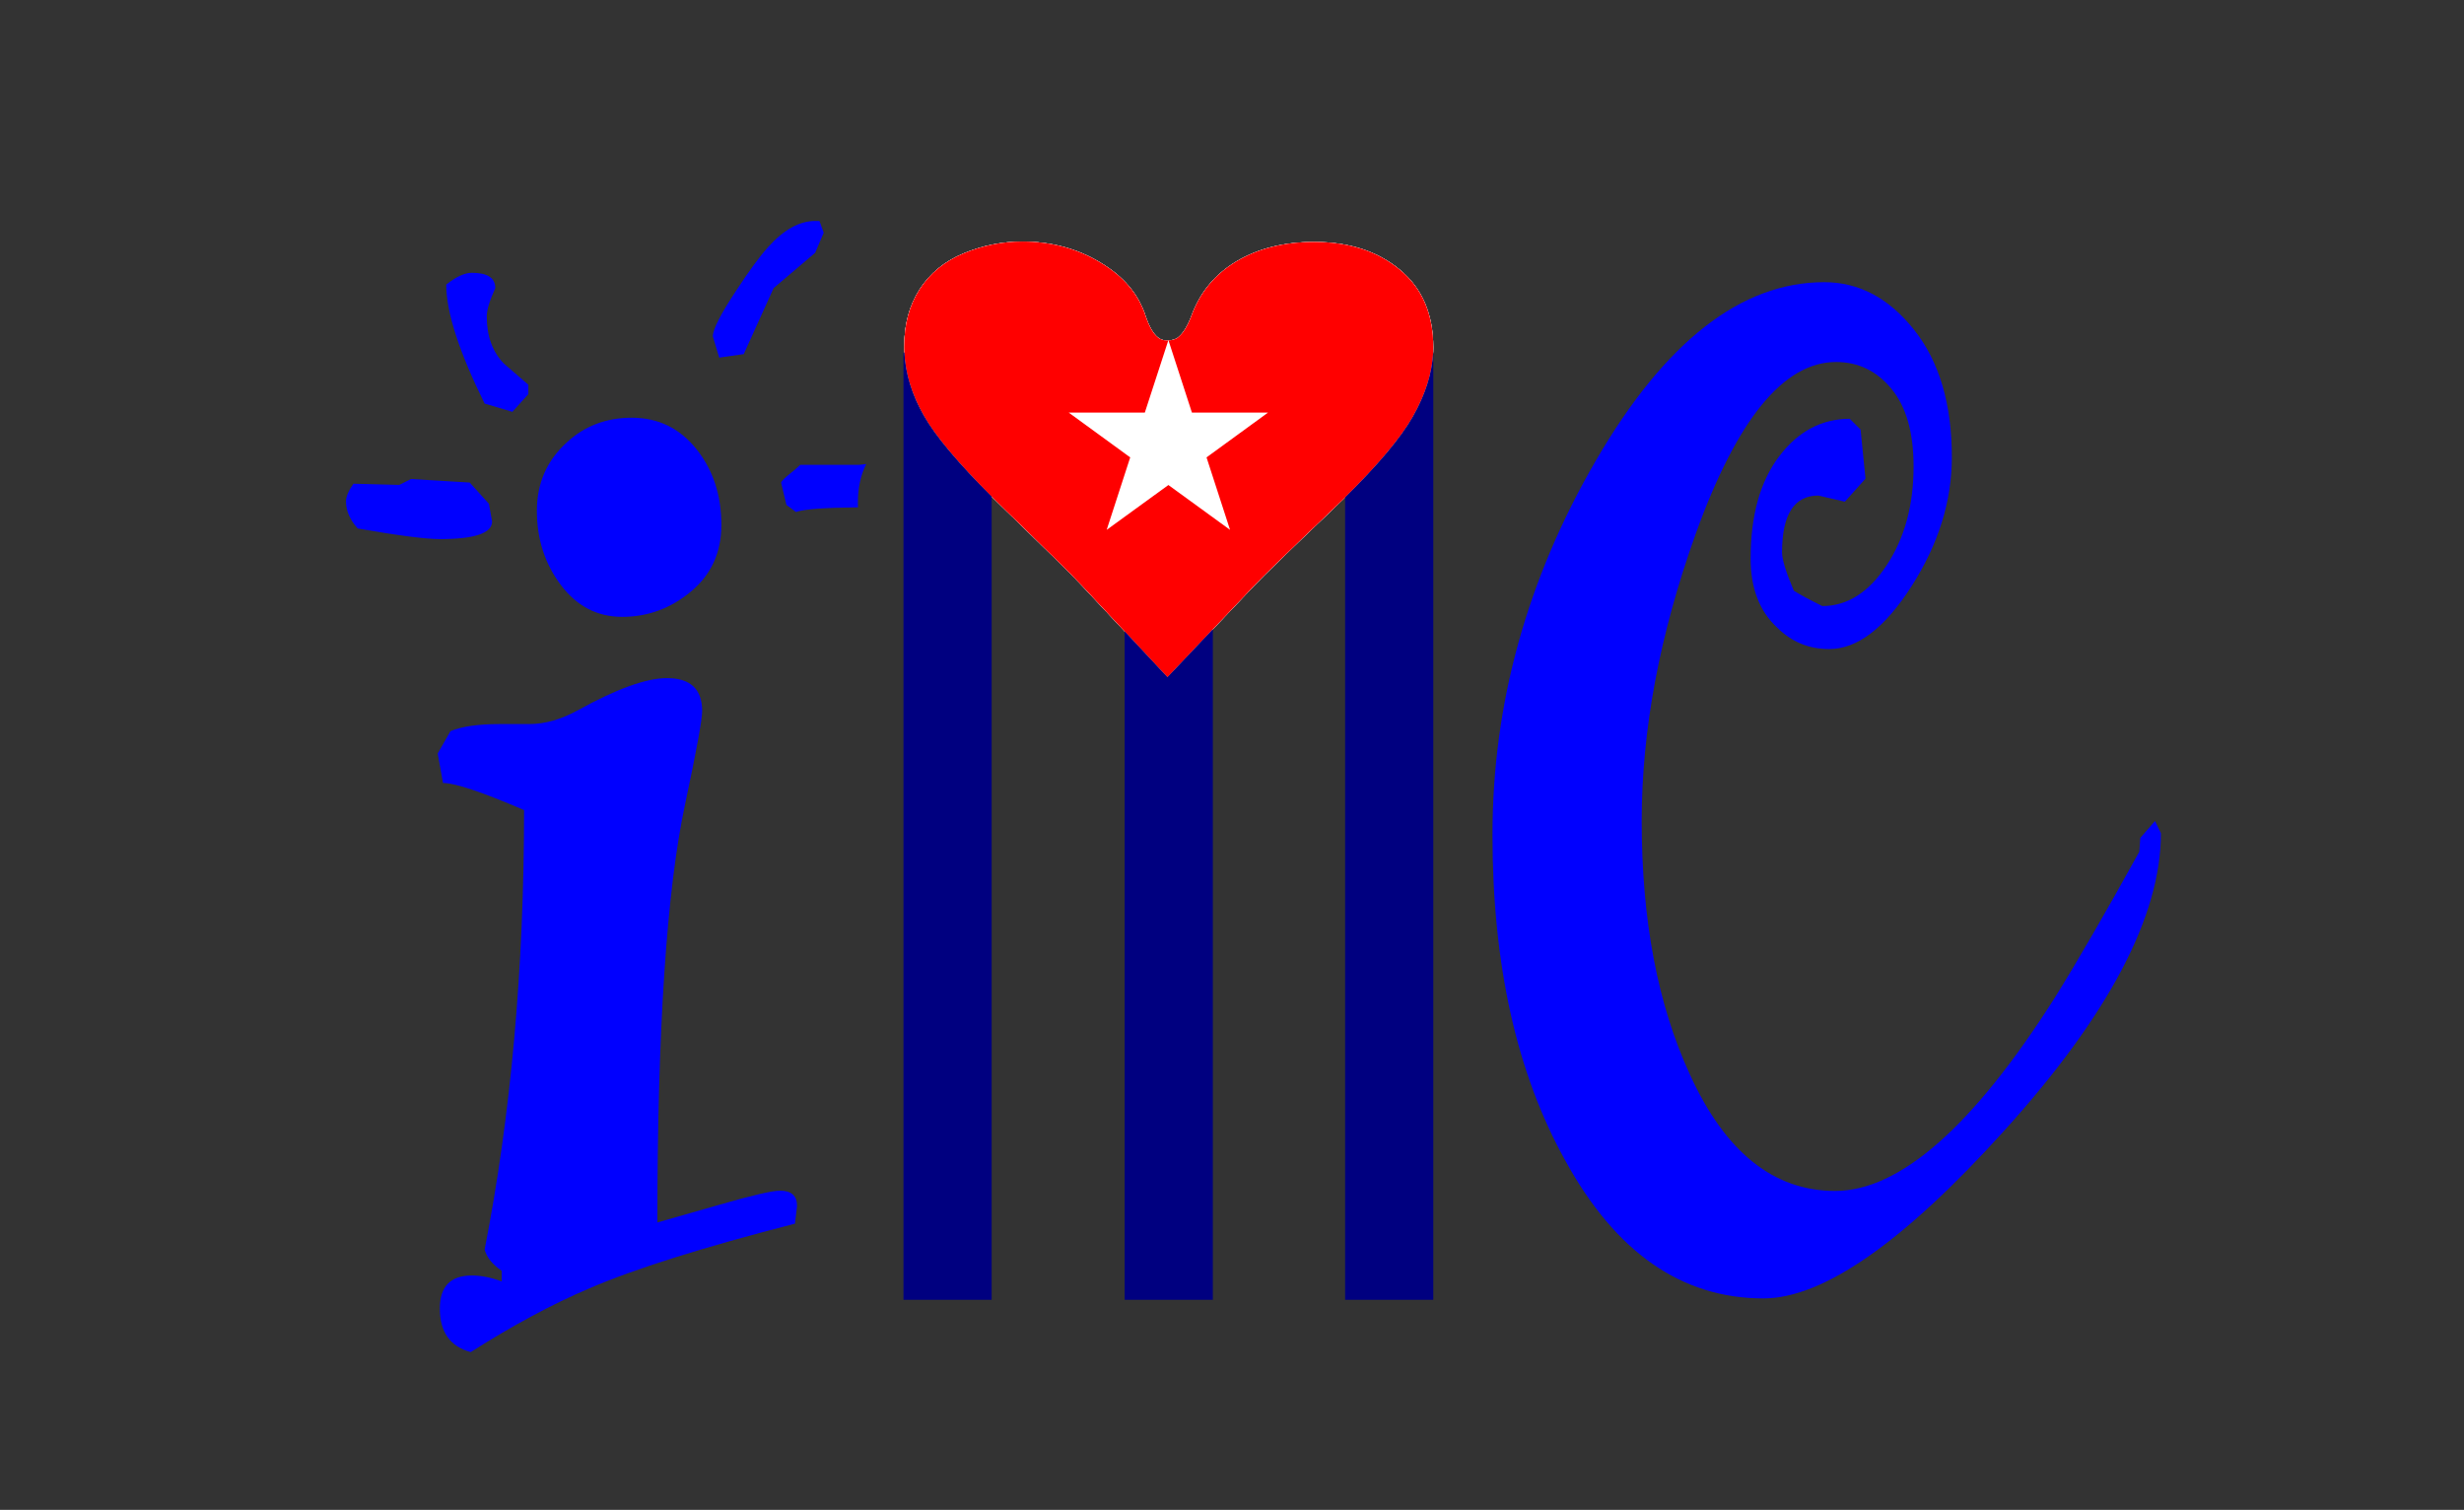
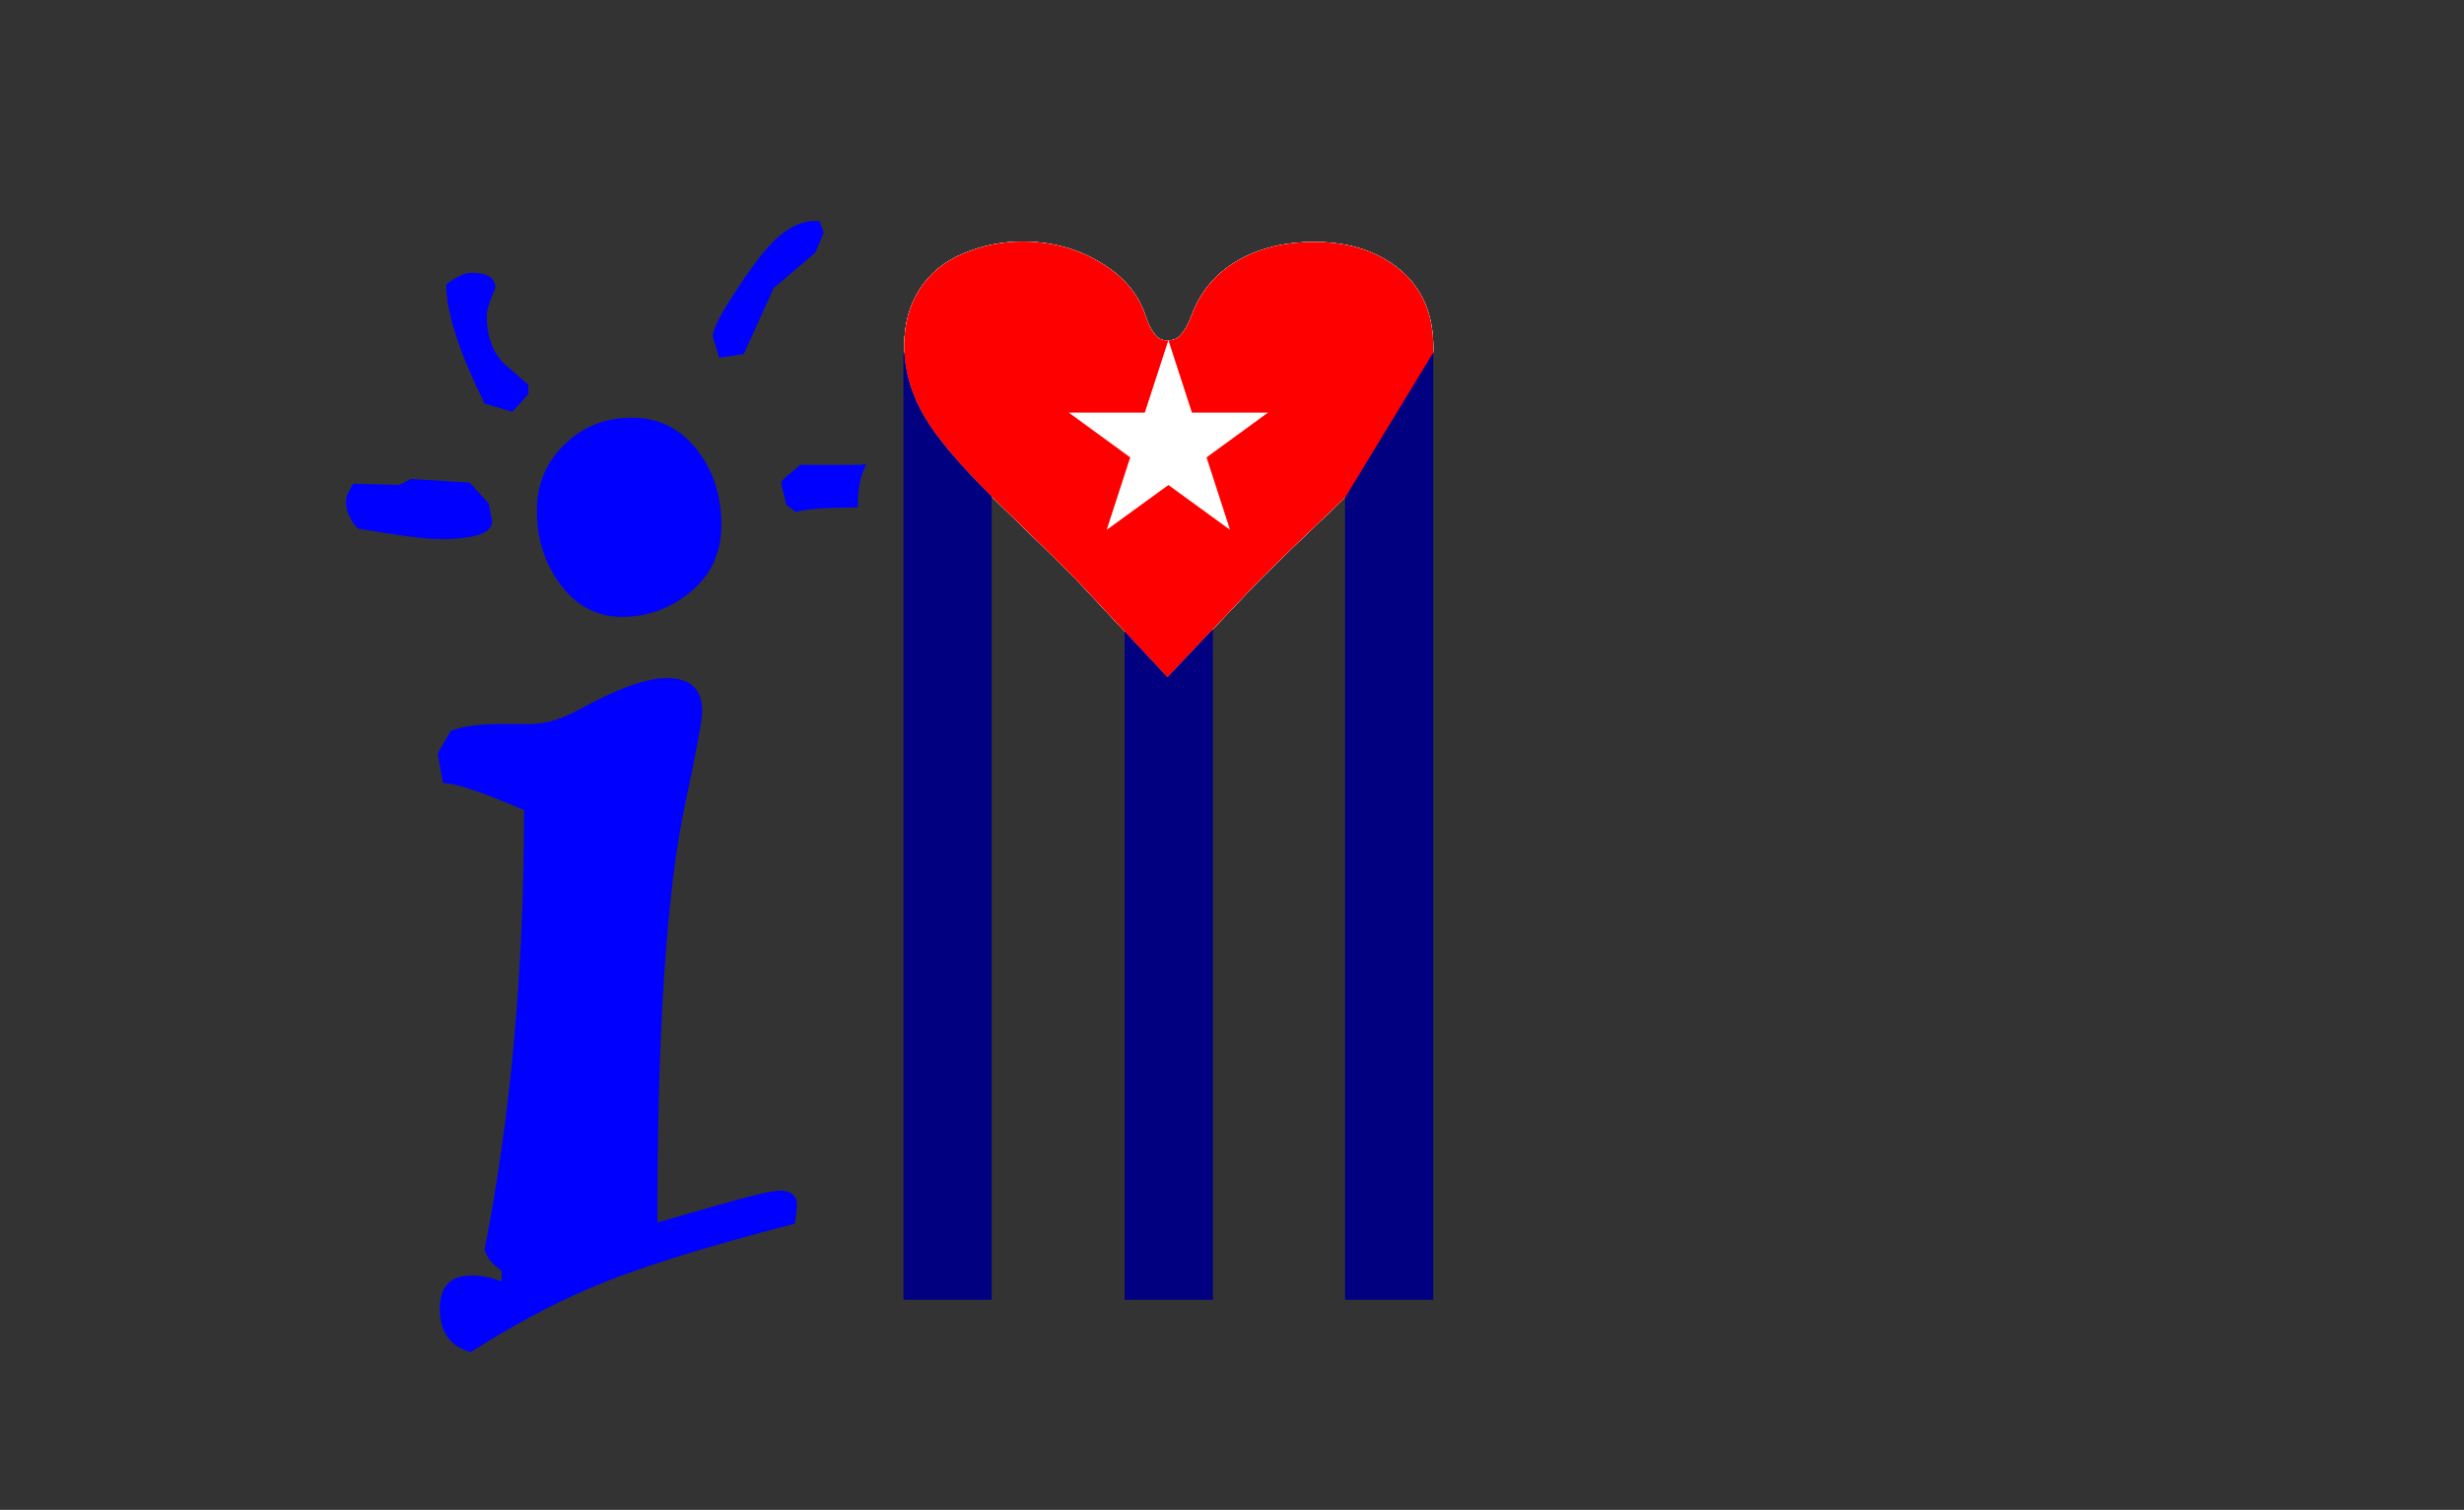
<svg xmlns="http://www.w3.org/2000/svg" xmlns:ns1="http://www.inkscape.org/namespaces/inkscape" xmlns:ns2="http://sodipodi.sourceforge.net/DTD/sodipodi-0.dtd" width="495.106" height="303.38" viewBox="0 0 396.085 242.704" id="svg2" version="1.1" ns1:version="0.47pre4 r22446" ns2:docname="I_love_cuba.svg" style="fill-rule:evenodd">
  <rect x="0" y="0" width="396.085" height="242.704" fill="#333333" stroke="none" />
  <ns2:namedview pagecolor="#ffffff" bordercolor="#666666" borderopacity="1" objecttolerance="10" gridtolerance="10" guidetolerance="10" ns1:pageopacity="0" ns1:pageshadow="2" ns1:window-width="1024" ns1:window-height="695" id="namedview42" showgrid="false" ns1:zoom="0.52442162" ns1:cx="307.30166" ns1:cy="169.02081" ns1:window-x="0" ns1:window-y="25" ns1:window-maximized="1" ns1:current-layer="svg2" />
  <defs id="defs4">
    <ns1:perspective ns2:type="inkscape:persp3d" ns1:vp_x="0 : 526.18127 : 1" ns1:vp_y="0 : 1000 : 0" ns1:vp_z="744.09497 : 526.18127 : 1" ns1:persp3d-origin="372.04749 : 350.78752 : 1" id="perspective46" />
    <marker id="ArrowEnd" viewBox="0 0 10 10" refX="0" refY="5" markerUnits="strokeWidth" markerWidth="4" markerHeight="3" orient="auto">
      <path d="M 0,0 10,5 0,10 z" id="path7" />
    </marker>
    <marker id="ArrowStart" viewBox="0 0 10 10" refX="10" refY="5" markerUnits="strokeWidth" markerWidth="4" markerHeight="3" orient="auto">
      <path d="M 10,0 0,5 10,10 z" id="path10" />
    </marker>
  </defs>
  <path id="path18" d="m 187.666,108.853 -13.809,-14.787 c -1.526,-1.634 -5.602,-5.656 -12.23,-12.065 -6.627,-6.409 -11.009,-11.457 -13.116,-15.165 -2.108,-3.686 -3.162,-7.415 -3.162,-11.122 0,-3.519 0.805,-6.577 2.468,-9.174 1.664,-2.597 4.021,-4.545 7.072,-5.802 3.05,-1.278 6.211,-1.906 9.456,-1.906 4.603,0 8.791,1.11 12.506,3.351 3.744,2.22 6.185,5.111 7.321,8.672 0.555,1.633 1.193,2.765 1.942,3.372 0.388,0.335 0.887,0.503 1.469,0.503 0.804,0 1.415,-0.168 1.803,-0.503 0.804,-0.65 1.497,-1.781 2.107,-3.372 1.359,-3.792 3.772,-6.745 7.266,-8.84 3.494,-2.073 7.654,-3.12 12.479,-3.12 5.629,0 10.232,1.487 13.81,4.482 3.577,2.974 5.351,7.142 5.351,12.463 0,3.581 -1.109,7.31 -3.299,11.164 -2.191,3.833 -6.6,8.944 -13.283,15.269 -6.656,6.347 -10.732,10.306 -12.257,11.918 l -13.894,14.662 z" style="fill:#cccccc;stroke:none" />
  <path id="path20" d="m 187.666,108.853 -13.809,-14.787 c -1.526,-1.634 -5.602,-5.656 -12.23,-12.065 -6.627,-6.409 -11.009,-11.457 -13.116,-15.165 -2.108,-3.686 -3.162,-7.415 -3.162,-11.122 0,-3.519 0.805,-6.577 2.468,-9.174 1.664,-2.597 4.021,-4.545 7.072,-5.802 3.05,-1.278 6.211,-1.906 9.456,-1.906 4.603,0 8.791,1.11 12.506,3.351 3.744,2.22 6.185,5.111 7.321,8.672 0.555,1.633 1.193,2.765 1.942,3.372 0.388,0.335 0.887,0.503 1.469,0.503 0.804,0 1.415,-0.168 1.803,-0.503 0.804,-0.65 1.497,-1.781 2.107,-3.372 1.359,-3.792 3.772,-6.745 7.266,-8.84 3.494,-2.073 7.654,-3.12 12.479,-3.12 5.629,0 10.232,1.487 13.81,4.482 3.577,2.974 5.351,7.142 5.351,12.463 0,3.581 -1.109,7.31 -3.299,11.164 -2.191,3.833 -6.6,8.944 -13.283,15.269 -6.656,6.347 -10.732,10.306 -12.257,11.918 l -13.894,14.662 z" style="fill:#cccccc;stroke:none" />
  <path id="path22" d="m 187.666,108.853 -13.809,-14.787 c -1.526,-1.634 -5.602,-5.656 -12.23,-12.065 -6.627,-6.409 -11.009,-11.457 -13.116,-15.165 -2.108,-3.686 -3.162,-7.415 -3.162,-11.122 0,-3.519 0.805,-6.577 2.468,-9.174 1.664,-2.597 4.021,-4.545 7.072,-5.802 3.05,-1.278 6.211,-1.906 9.456,-1.906 4.603,0 8.791,1.11 12.506,3.351 3.744,2.22 6.185,5.111 7.321,8.672 0.555,1.633 1.193,2.765 1.942,3.372 0.388,0.335 0.887,0.503 1.469,0.503 0.804,0 1.415,-0.168 1.803,-0.503 0.804,-0.65 1.497,-1.781 2.107,-3.372 1.359,-3.792 3.772,-6.745 7.266,-8.84 3.494,-2.073 7.654,-3.12 12.479,-3.12 5.629,0 10.232,1.487 13.81,4.482 3.577,2.974 5.351,7.142 5.351,12.463 0,3.581 -1.109,7.31 -3.299,11.164 -2.191,3.833 -6.6,8.944 -13.283,15.269 -6.656,6.347 -10.732,10.306 -12.257,11.918 l -13.894,14.662 z" style="fill:#cccccc;stroke:none" />
  <path id="path24" d="m 187.666,108.853 -13.809,-14.787 c -1.526,-1.634 -5.602,-5.656 -12.23,-12.065 -6.627,-6.409 -11.009,-11.457 -13.116,-15.165 -2.108,-3.686 -3.162,-7.415 -3.162,-11.122 0,-3.519 0.805,-6.577 2.468,-9.174 1.664,-2.597 4.021,-4.545 7.072,-5.802 3.05,-1.278 6.211,-1.906 9.456,-1.906 4.603,0 8.791,1.11 12.506,3.351 3.744,2.22 6.185,5.111 7.321,8.672 0.555,1.633 1.193,2.765 1.942,3.372 0.388,0.335 0.887,0.503 1.469,0.503 0.804,0 1.415,-0.168 1.803,-0.503 0.804,-0.65 1.497,-1.781 2.107,-3.372 1.359,-3.792 3.772,-6.745 7.266,-8.84 3.494,-2.073 7.654,-3.12 12.479,-3.12 5.629,0 10.232,1.487 13.81,4.482 3.577,2.974 5.351,7.142 5.351,12.463 0,3.581 -1.109,7.31 -3.299,11.164 -2.191,3.833 -6.6,8.944 -13.283,15.269 -6.656,6.347 -10.732,10.306 -12.257,11.918 l -13.894,14.662 z" style="fill:#cccccc;stroke:none" />
  <path id="path26" d="m 187.666,108.853 -13.809,-14.787 c -1.526,-1.634 -5.602,-5.656 -12.23,-12.065 -6.627,-6.409 -11.009,-11.457 -13.116,-15.165 -2.108,-3.686 -3.162,-7.415 -3.162,-11.122 0,-3.519 0.805,-6.577 2.468,-9.174 1.664,-2.597 4.021,-4.545 7.072,-5.802 3.05,-1.278 6.211,-1.906 9.456,-1.906 4.603,0 8.791,1.11 12.506,3.351 3.744,2.22 6.185,5.111 7.321,8.672 0.555,1.633 1.193,2.765 1.942,3.372 0.388,0.335 0.887,0.503 1.469,0.503 0.804,0 1.415,-0.168 1.803,-0.503 0.804,-0.65 1.497,-1.781 2.107,-3.372 1.359,-3.792 3.772,-6.745 7.266,-8.84 3.494,-2.073 7.654,-3.12 12.479,-3.12 5.629,0 10.232,1.487 13.81,4.482 3.577,2.974 5.351,7.142 5.351,12.463 0,3.581 -1.109,7.31 -3.299,11.164 -2.191,3.833 -6.6,8.944 -13.283,15.269 -6.656,6.347 -10.732,10.306 -12.257,11.918 l -13.894,14.662 z" style="fill:#ff0000;stroke:none" />
  <path id="path28" d="m 171.792,66.318 12.238,0 3.789,-11.647 3.781,11.647 12.237,0 -9.888,7.204 3.781,11.646 -9.911,-7.204 -9.92,7.204 3.781,-11.646 -9.888,-7.204 z" style="fill:#ffffff;stroke:none" />
  <path id="path30" d="m 159.405,79.818 0,129.114 -14.175,0 0,-152.265 0.144,0 c 0.165,3.393 1.21,6.799 3.137,10.169 1.862,3.276 5.5,7.598 10.894,12.982 z" style="fill:#000080;stroke:none" />
  <path id="path32" d="m 194.962,101.154 0,107.778 -14.175,0 0,-107.445 6.879,7.366 7.296,-7.699 z" style="fill:#000080;stroke:none" />
-   <path id="path34" d="m 230.399,56.667 0,152.265 -14.175,0 0,-128.982 c 5.347,-5.265 8.959,-9.594 10.876,-12.946 2.022,-3.558 3.123,-7.009 3.28,-10.337 l 0.019,0 z" style="fill:#000080;stroke:none" />
+   <path id="path34" d="m 230.399,56.667 0,152.265 -14.175,0 0,-128.982 l 0.019,0 z" style="fill:#000080;stroke:none" />
  <path id="path2866" style="fill:#0000ff;stroke:none" d="m 127.786,196.694 c -14.743,3.788 -25.77,7.26 -33.084,10.417 -5.942,2.525 -12.285,5.934 -19.028,10.227 -3.314,-0.884 -4.971,-3.22 -4.971,-7.008 0,-3.536 1.714,-5.303 5.142,-5.303 1.486,0 3.086,0.315 4.8,0.947 l 0,-1.705 c -1.486,-1.01 -2.4,-2.146 -2.743,-3.409 4.228,-21.592 6.342,-45.14 6.342,-70.645 -6.742,-2.904 -11.085,-4.356 -13.028,-4.356 l -0.857,-4.735 2.057,-3.599 c 1.829,-0.757 4.457,-1.136 7.886,-1.136 l 4.799,0 c 2.514,0 5.143,-0.757 7.886,-2.272 6.171,-3.409 10.914,-5.114 14.227,-5.114 3.771,0 5.658,1.767 5.658,5.303 0,1.388 -0.915,6.376 -2.743,14.962 -2.972,13.889 -4.457,36.301 -4.457,67.236 l 9.943,-2.841 c 5.257,-1.516 8.513,-2.273 9.77,-2.273 1.829,0 2.743,0.82 2.743,2.462 l -0.342,2.842 z M 70.704,86.654 c -2.286,0 -6.685,-0.568 -13.199,-1.704 -1.257,-1.389 -1.886,-2.841 -1.886,-4.356 0,-0.757 0.4,-1.704 1.199,-2.841 l 7.372,0.19 1.886,-0.947 9.428,0.568 3.085,3.409 0.515,2.841 c 0,1.894 -2.8,2.841 -8.4,2.841 z M 100.016,99.155 c -4,0 -7.285,-1.704 -9.857,-5.114 -2.571,-3.409 -3.857,-7.387 -3.857,-11.932 0,-4.419 1.6,-8.081 4.8,-10.985 2.857,-2.651 6.342,-3.977 10.457,-3.977 4.228,0 7.685,1.673 10.371,5.019 2.686,3.346 4.028,7.418 4.028,12.216 0,4.419 -1.628,7.987 -4.885,10.702 -3.257,2.714 -6.942,4.072 -11.057,4.072 z M 82.36,66.2 77.903,64.874 c -4.114,-8.334 -6.171,-14.71 -6.171,-19.129 1.599,-1.263 2.971,-1.894 4.114,-1.894 2.514,0 3.771,0.82 3.771,2.462 -0.914,2.02 -1.371,3.536 -1.371,4.546 0,3.157 0.914,5.682 2.743,7.576 0.571,0.505 1.886,1.641 3.942,3.409 l 0,1.516 -2.571,2.841 z m 55.554,15.35 c -5.413,0.048 -8.732,0.298 -9.956,0.749 l -1.543,-1.136 -0.857,-3.599 c 0.114,-0.284 0.629,-0.789 1.543,-1.516 0.229,-0.157 0.743,-0.599 1.543,-1.325 l 9.428,0 1.172,-0.136 c -0.906,1.81 -1.345,3.899 -1.345,6.265 0,0.233 0.006,0.465 0.015,0.698 z M 131.043,40.631 c -1.486,1.262 -3.714,3.156 -6.685,5.682 l -4.8,10.606 -3.942,0.569 -1.029,-3.409 c 0,-1.136 1.257,-3.599 3.771,-7.387 2.057,-3.157 3.771,-5.493 5.142,-7.008 2.514,-2.778 5.028,-4.167 7.542,-4.167 l 0.685,0 0.686,1.894 -1.372,3.22 z" />
-   <path style="fill:#0000ff;stroke:none" d="m 283.463,208.709 c -13.148,0 -23.772,-7.402 -31.871,-22.207 -7.784,-13.983 -11.676,-31.42 -11.676,-52.312 0,-21.057 5.549,-41.126 16.646,-60.209 11.097,-19.082 23.325,-28.623 36.683,-28.623 5.575,0 10.387,2.549 14.437,7.649 4.05,5.1 6.075,11.926 6.075,20.481 0,7.073 -2.156,13.982 -6.469,20.727 -4.312,6.745 -8.73,10.117 -13.254,10.117 -3.26,0 -6.048,-1.152 -8.362,-3.455 -2.84,-2.631 -4.26,-6.333 -4.26,-11.103 0,-6.909 1.525,-12.379 4.576,-16.41 3.051,-4.03 6.837,-6.045 11.36,-6.045 l 1.736,1.728 0.789,7.896 -3.314,3.701 c -1.472,-0.329 -2.892,-0.658 -4.259,-0.987 -3.892,0 -5.838,3.043 -5.838,9.13 0,1.152 0.632,3.208 1.893,6.169 1.052,0.658 2.577,1.481 4.576,2.467 3.997,0 7.442,-2.179 10.334,-6.539 2.893,-4.359 4.339,-9.665 4.339,-15.915 0,-5.429 -1.183,-9.583 -3.55,-12.462 -2.367,-2.878 -5.338,-4.318 -8.914,-4.318 -8.415,0 -15.935,9.213 -22.563,27.637 -5.785,16.121 -8.677,31.502 -8.677,46.142 0,15.957 2.577,29.528 7.731,40.715 5.68,12.502 13.463,18.753 23.351,18.753 10.413,0 22.194,-10.363 35.342,-31.091 3.681,-5.921 8.205,-13.736 13.569,-23.441 l 0.157,-2.221 2.367,-2.714 0.947,1.974 c 0,13.325 -8.415,29.282 -25.245,47.87 -16.199,17.931 -29.084,26.896 -38.656,26.896 z" id="path36" />
  <g id="g38" transform="translate(-253.3,-400.597)" />
  <g id="g40" transform="translate(-78.501,-79.537)" />
</svg>